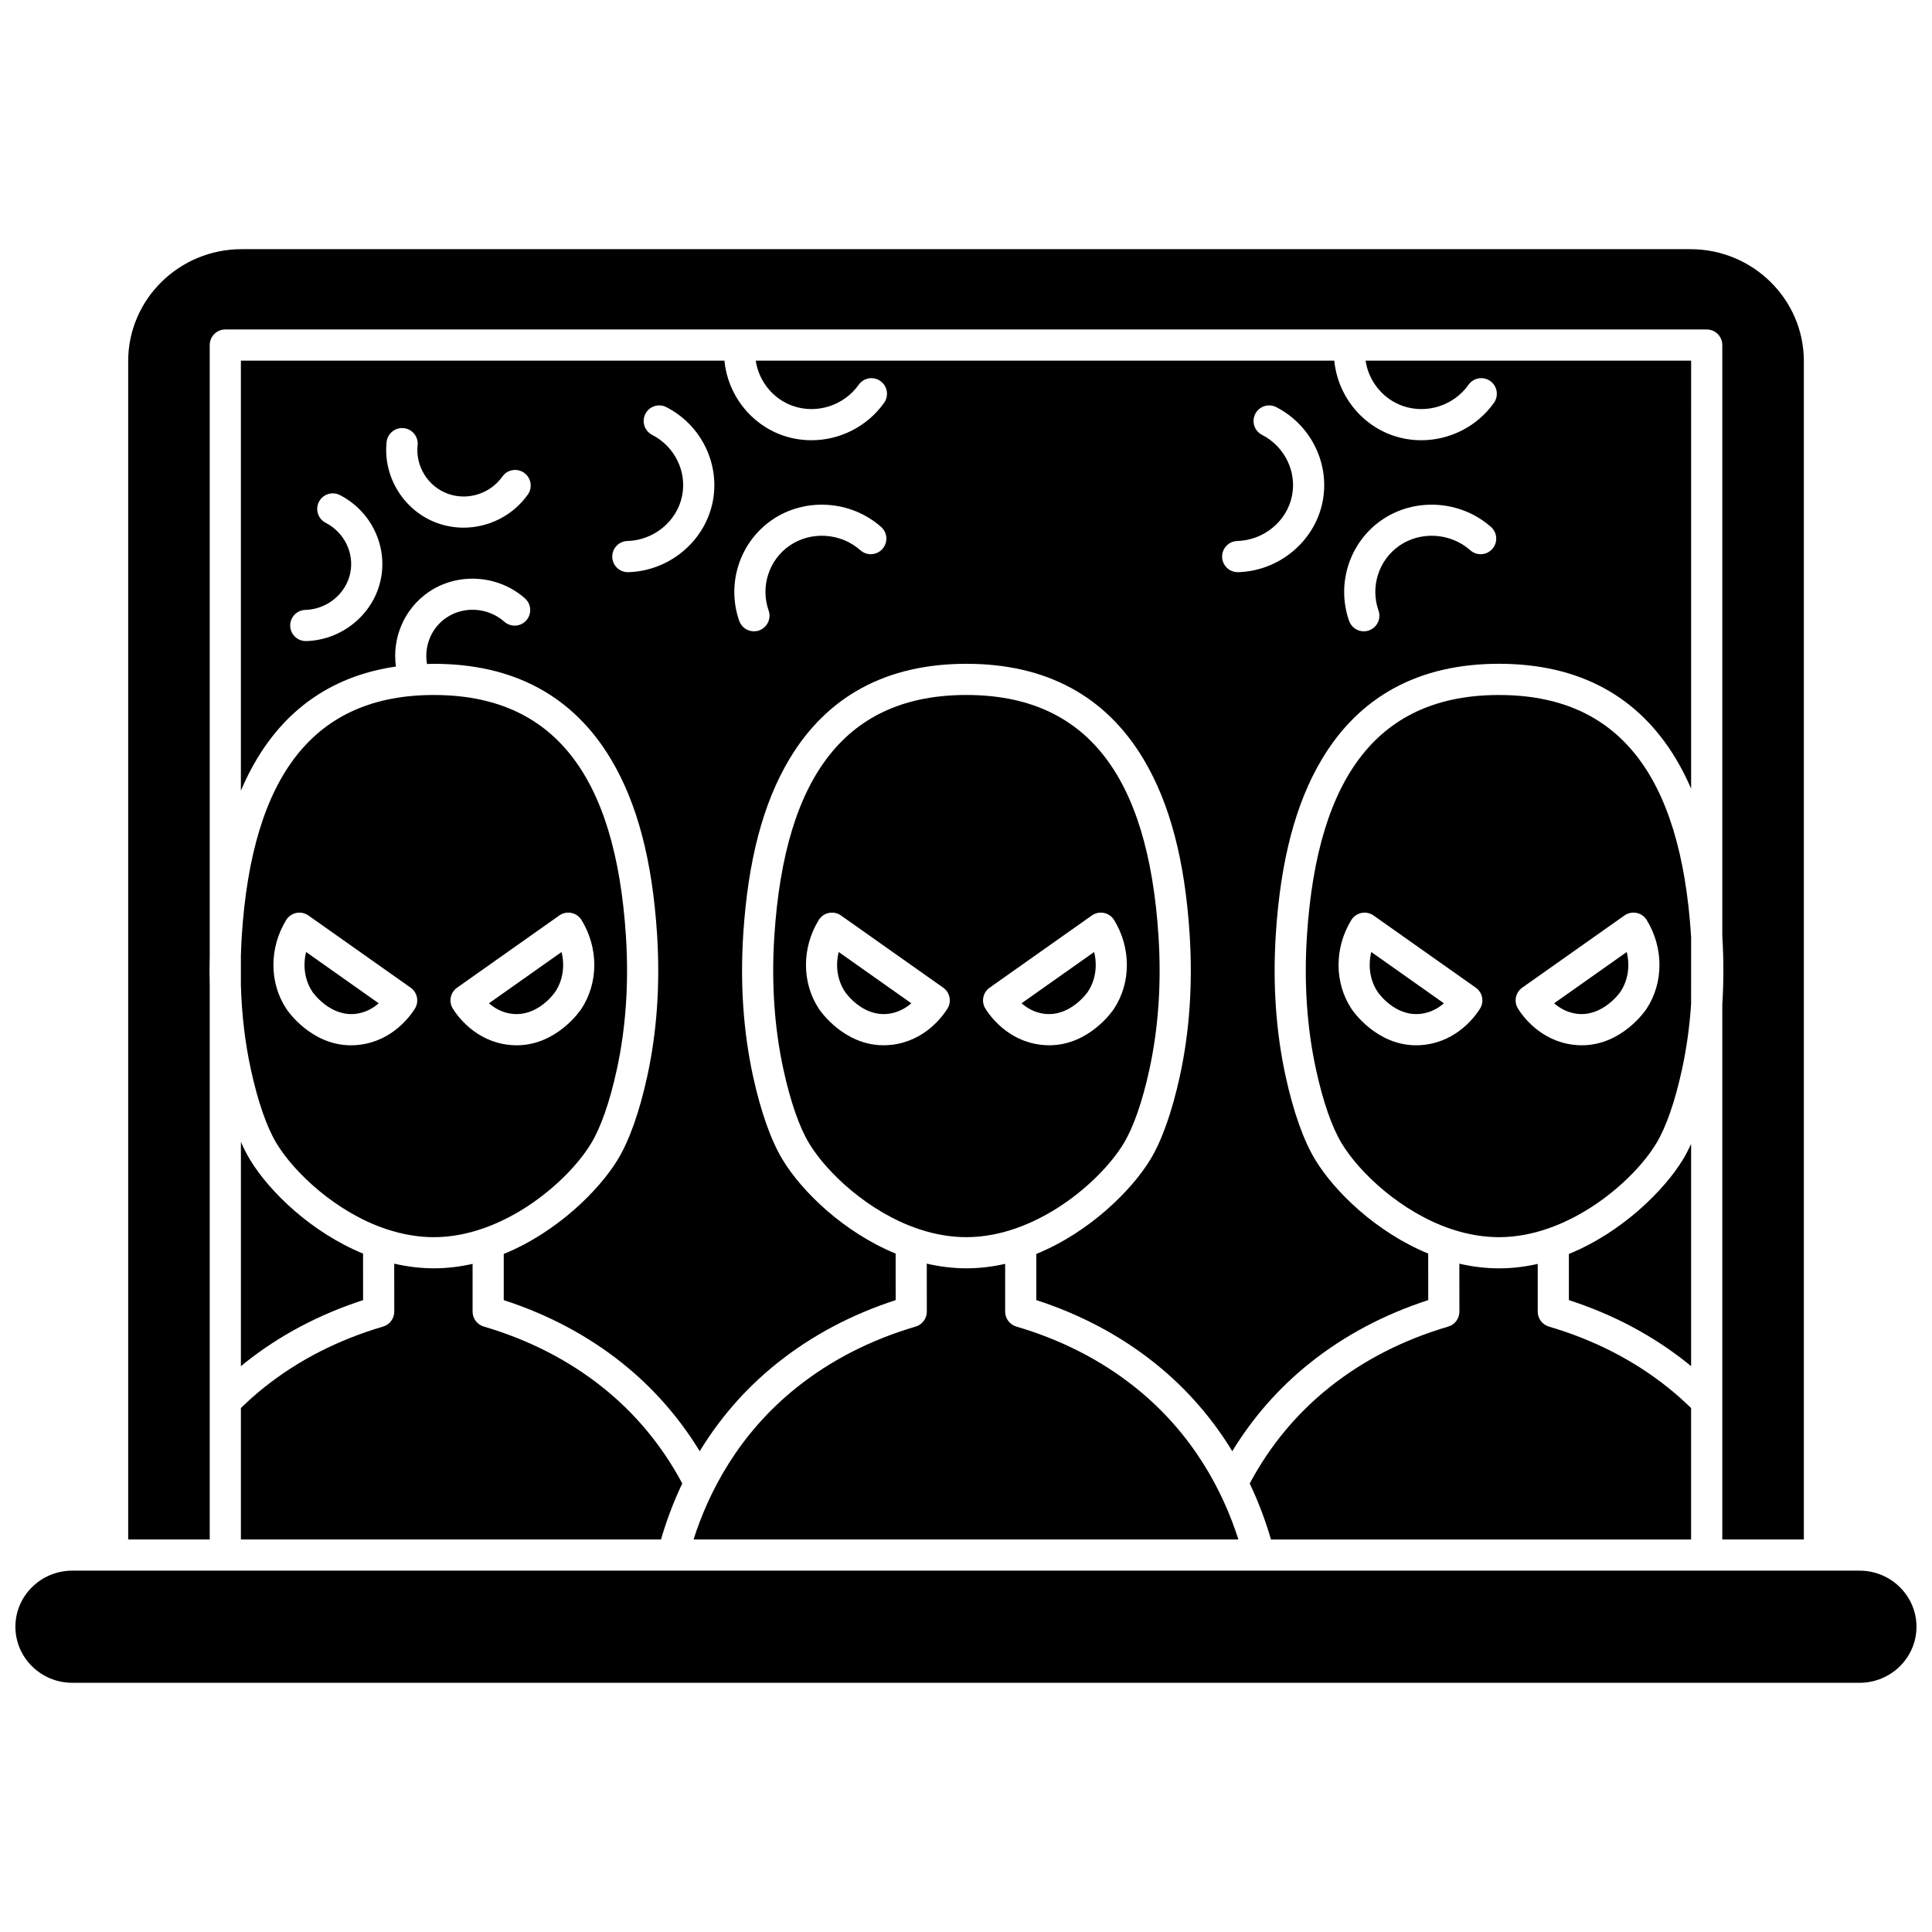
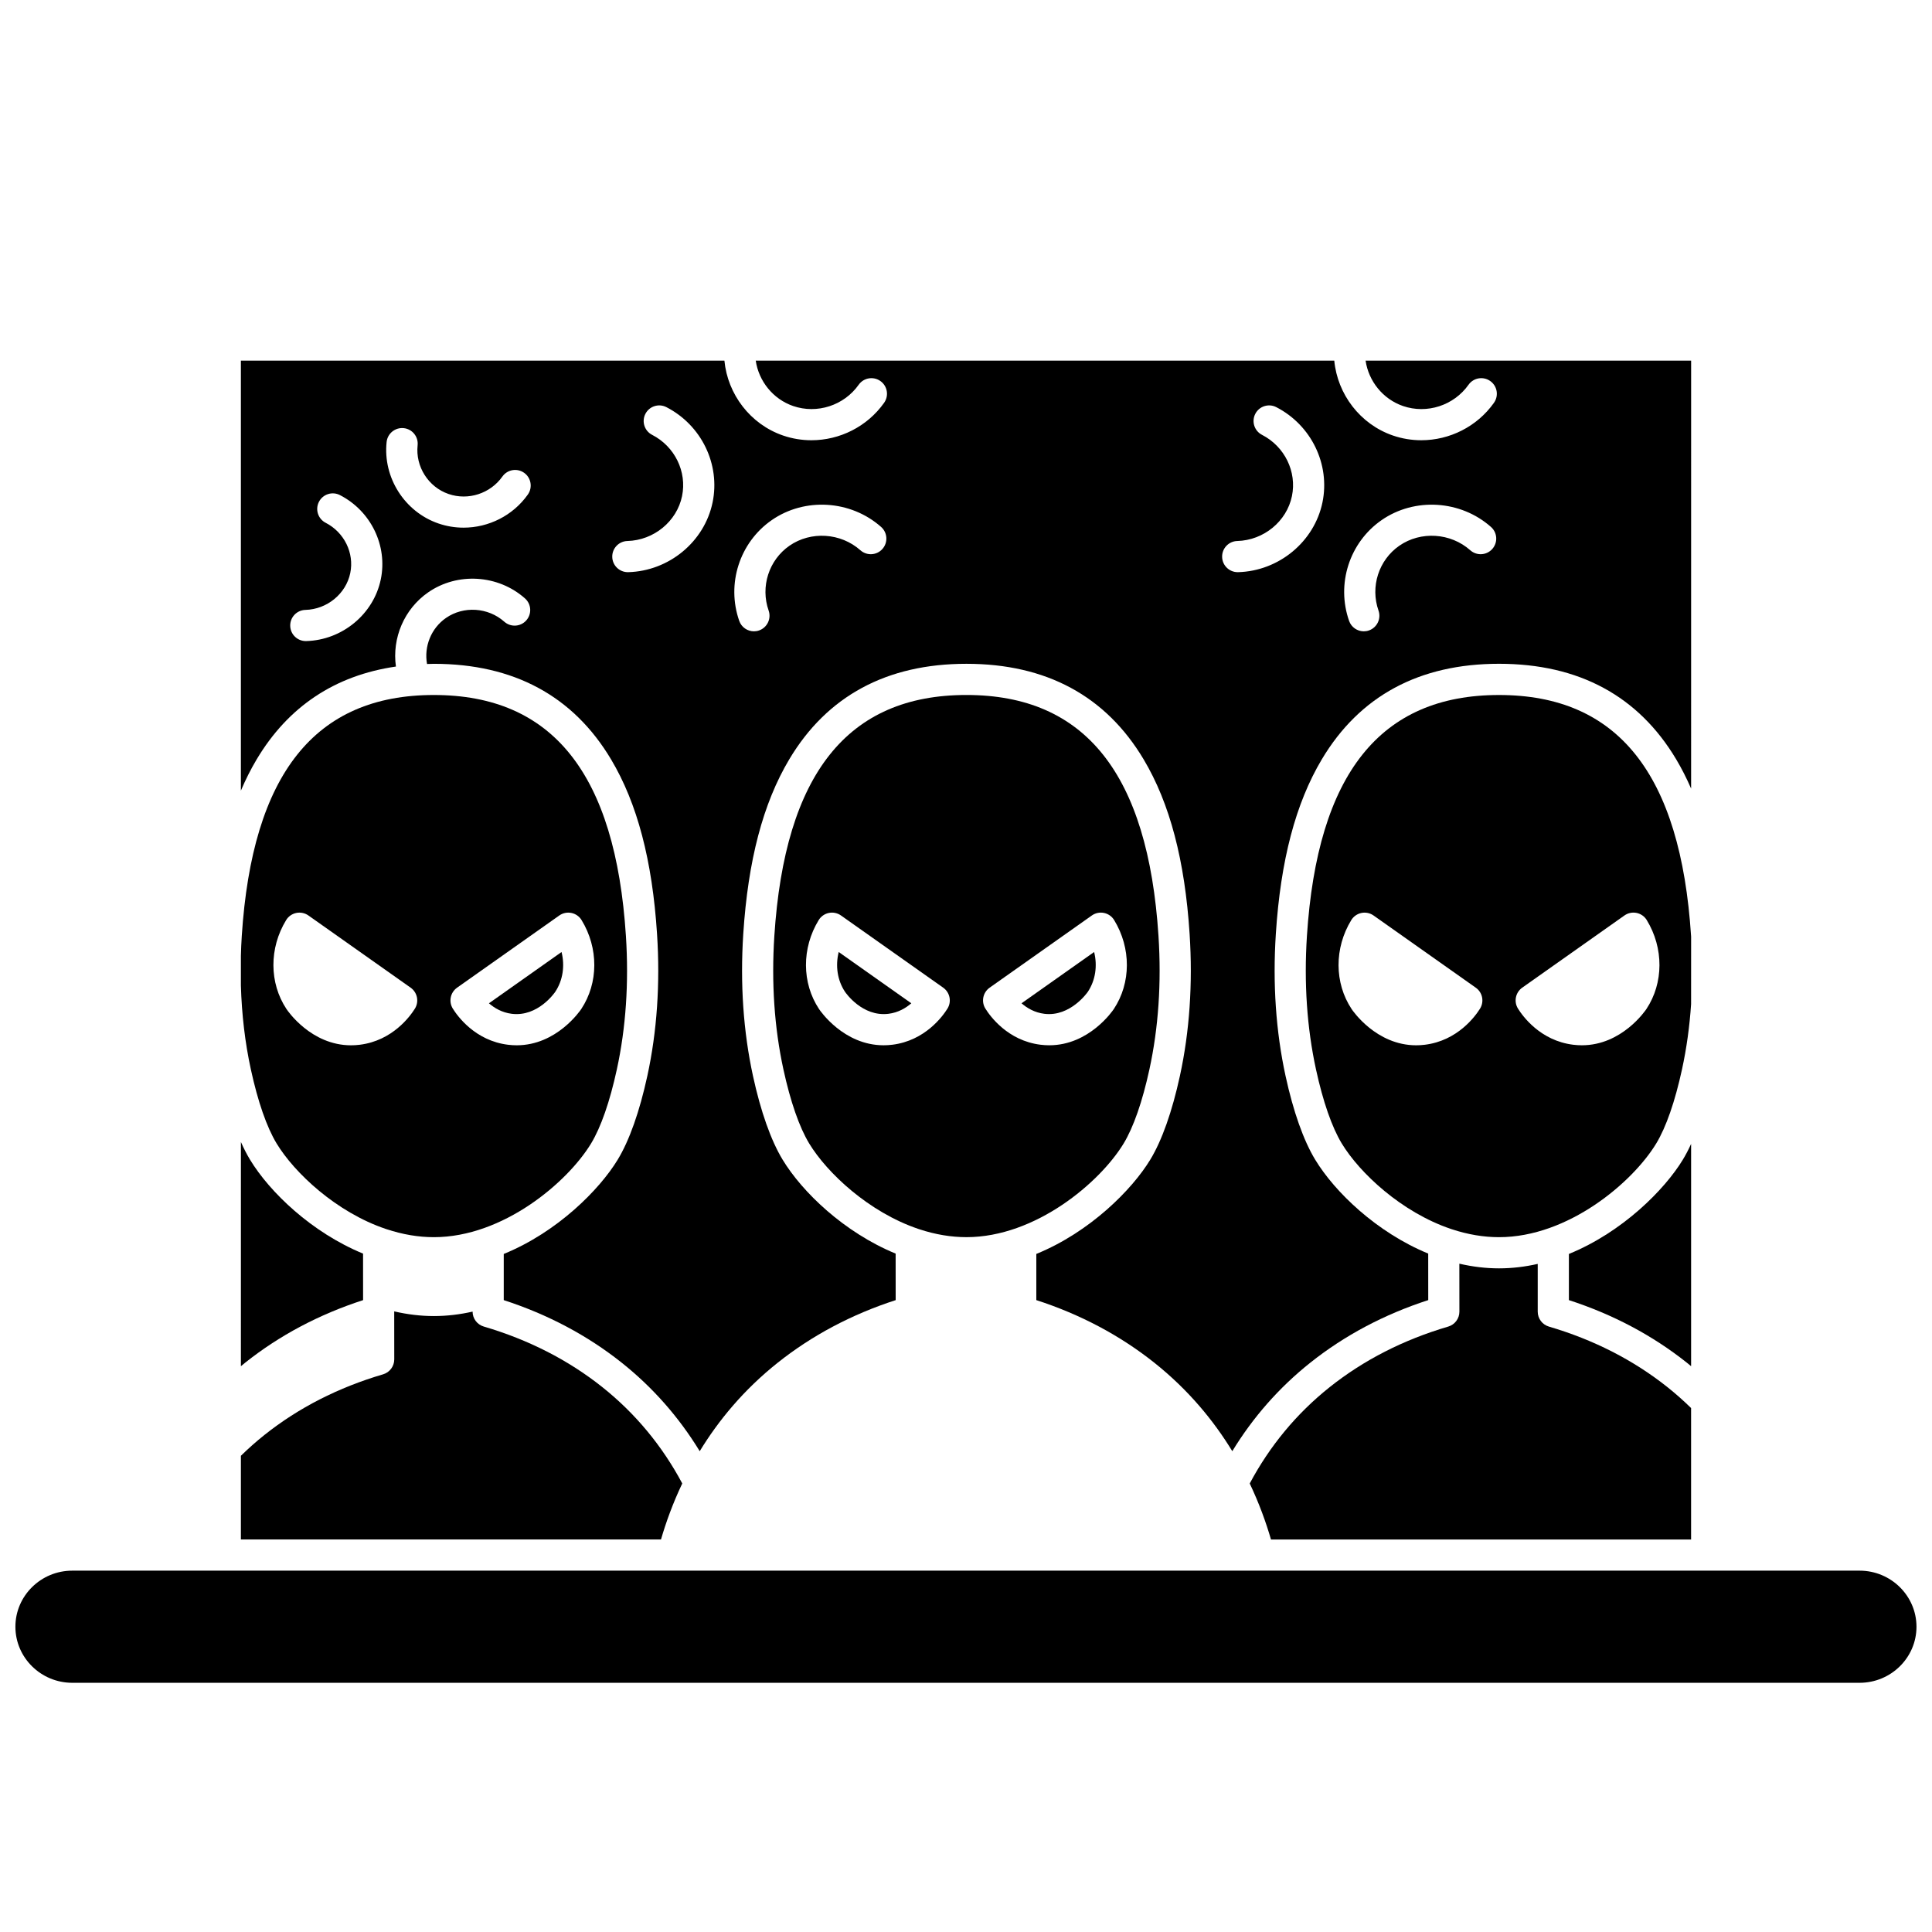
<svg xmlns="http://www.w3.org/2000/svg" width="800px" height="800px" version="1.1" viewBox="144 144 512 512">
  <defs>
    <clipPath id="a">
      <path d="m148.09 560h503.81v30h-503.81z" />
    </clipPath>
  </defs>
-   <path d="m555.86 409.88c1.438 1.246 3.453 2.465 6.047 2.785 6.914 0.852 11.492-5.777 11.535-5.844 2.016-3.039 2.566-6.875 1.656-10.527z" />
  <path d="m592.16 239.57h-86.266c0.797 5.43 4.574 10.191 9.91 12.027 6.336 2.184 13.48-0.133 17.371-5.633 1.316-1.863 3.894-2.305 5.758-0.984 1.863 1.316 2.301 3.894 0.984 5.758-4.484 6.336-11.781 9.93-19.266 9.93-2.523 0-5.07-0.41-7.535-1.258-8.664-2.984-14.676-10.934-15.52-19.836l-153.32-0.004c0.797 5.43 4.574 10.191 9.91 12.027 6.336 2.18 13.48-0.137 17.371-5.633 1.316-1.863 3.894-2.305 5.758-0.984 1.863 1.316 2.301 3.894 0.984 5.758-4.484 6.336-11.781 9.93-19.266 9.93-2.523 0-5.07-0.41-7.535-1.258-8.664-2.984-14.676-10.934-15.523-19.836l-128.14-0.004v113.96c1.25-2.938 2.637-5.703 4.18-8.285 8.363-14.02 20.758-22.254 36.906-24.605-1.051-7.539 2.156-15.223 8.555-19.664 7.754-5.379 18.535-4.703 25.645 1.605 1.707 1.512 1.859 4.125 0.348 5.828-1.516 1.707-4.125 1.859-5.828 0.348-4.293-3.812-10.789-4.231-15.453-0.996-3.945 2.738-5.859 7.555-5.023 12.203 0.605-0.016 1.199-0.047 1.812-0.047 21.137 0 36.938 8.52 46.961 25.328 6.941 11.637 10.926 26.773 12.184 46.273 0.852 13.188-0.012 25.848-2.574 37.617-2.051 9.43-4.762 17.102-7.848 22.18-4.816 7.938-15.957 19.184-30.203 24.996v12.234c11.676 3.789 22.18 9.359 31.262 16.586 8.273 6.582 15.184 14.465 20.672 23.453 4.926-8.082 11.605-16.238 20.672-23.453 9.082-7.227 19.582-12.801 31.258-16.586l-0.008-12.328c-13.625-5.606-24.723-16.266-29.961-24.902-3.082-5.082-5.797-12.75-7.848-22.184-2.559-11.77-3.426-24.43-2.574-37.617 1.262-19.504 5.246-34.637 12.184-46.273 10.023-16.805 25.824-25.328 46.961-25.328s36.938 8.52 46.961 25.328c6.941 11.637 10.926 26.773 12.184 46.273 0.852 13.188-0.012 25.848-2.574 37.617-2.051 9.43-4.762 17.102-7.848 22.18-4.816 7.938-15.957 19.184-30.203 24.996v12.234c11.676 3.785 22.18 9.359 31.262 16.586 9.066 7.215 15.746 15.375 20.672 23.453 5.484-8.988 12.398-16.867 20.672-23.453 9.082-7.227 19.582-12.801 31.258-16.586l-0.008-12.328c-13.629-5.606-24.723-16.266-29.961-24.902-3.082-5.078-5.797-12.75-7.848-22.184-2.559-11.77-3.426-24.43-2.574-37.617 1.262-19.504 5.246-34.637 12.184-46.273 10.023-16.805 25.824-25.328 46.961-25.328s36.938 8.52 46.961 25.328c1.445 2.426 2.758 5.012 3.949 7.75l0.004-113.42zm-347.25 57.977c-1.906 9.211-10.215 16.086-19.762 16.344h-0.113c-2.231 0-4.066-1.777-4.125-4.019-0.062-2.281 1.738-4.18 4.016-4.238 5.754-0.156 10.758-4.262 11.895-9.762 1.098-5.312-1.582-10.789-6.516-13.324-2.027-1.043-2.828-3.531-1.785-5.559 1.043-2.031 3.531-2.828 5.559-1.785 8.227 4.223 12.68 13.41 10.832 22.344zm38.973-22.488c-3.965 5.602-10.414 8.777-17.035 8.777-2.234 0-4.484-0.363-6.668-1.113-8.957-3.082-14.73-12.164-13.723-21.59 0.242-2.266 2.277-3.906 4.547-3.668 2.266 0.242 3.91 2.277 3.668 4.547-0.602 5.633 2.844 11.059 8.199 12.902 5.203 1.793 11.07-0.113 14.27-4.629 1.316-1.863 3.894-2.301 5.758-0.984 1.859 1.316 2.301 3.894 0.984 5.758zm48.957 2.094c-2.152 10.414-11.551 18.184-22.348 18.477h-0.113c-2.231 0-4.066-1.777-4.125-4.019-0.062-2.281 1.738-4.18 4.016-4.238 7.004-0.191 13.098-5.191 14.48-11.895 1.34-6.473-1.922-13.152-7.93-16.238-2.027-1.043-2.828-3.531-1.785-5.559 1.043-2.031 3.531-2.828 5.559-1.785 9.301 4.777 14.336 15.164 12.246 25.258zm45.012 12.328c-1.512 1.707-4.125 1.859-5.828 0.348-5.223-4.637-13.133-5.144-18.809-1.207-5.469 3.797-7.738 10.859-5.519 17.184 0.754 2.152-0.375 4.508-2.527 5.266-0.453 0.16-0.914 0.234-1.367 0.234-1.703 0-3.301-1.062-3.894-2.762-3.445-9.816 0.094-20.797 8.605-26.703 8.766-6.082 20.965-5.32 29.004 1.816 1.695 1.508 1.852 4.117 0.336 5.824zm116.61-12.328c-2.156 10.414-11.551 18.184-22.348 18.477h-0.113c-2.231 0-4.066-1.777-4.125-4.019-0.062-2.281 1.738-4.18 4.016-4.238 7.004-0.191 13.098-5.191 14.484-11.895 1.34-6.473-1.922-13.152-7.93-16.238-2.027-1.043-2.828-3.531-1.785-5.559 1.043-2.031 3.531-2.828 5.559-1.785 9.297 4.777 14.328 15.164 12.242 25.258zm45.012 12.328c-1.516 1.707-4.125 1.859-5.828 0.348-5.223-4.637-13.137-5.144-18.809-1.207-5.469 3.793-7.738 10.859-5.519 17.184 0.754 2.152-0.375 4.508-2.531 5.266-0.453 0.16-0.914 0.234-1.367 0.234-1.703 0-3.301-1.062-3.894-2.762-3.445-9.816 0.094-20.797 8.605-26.703 8.77-6.082 20.965-5.316 29.004 1.816 1.699 1.508 1.855 4.117 0.34 5.824z" />
  <path d="m432.3 406.82c2.016-3.043 2.566-6.875 1.656-10.527l-19.242 13.59c1.438 1.246 3.453 2.465 6.047 2.785 6.93 0.859 11.492-5.777 11.539-5.848z" />
-   <path d="m327.8 551.98h144.39c-3.941-12.344-11.801-27.934-27.441-40.387-9.004-7.168-19.57-12.562-31.41-16.043-1.758-0.516-2.965-2.129-2.965-3.961v-12.652c-3.316 0.754-6.746 1.18-10.266 1.18-3.461 0-6.977-0.422-10.504-1.238l0.012 12.715c0 1.832-1.207 3.449-2.965 3.965-11.836 3.477-22.406 8.875-31.41 16.043-15.645 12.445-23.504 28.035-27.445 40.379z" />
  <path d="m367.93 406.83c0.18 0.266 4.609 6.695 11.531 5.836 2.594-0.32 4.609-1.539 6.047-2.785l-19.242-13.59c-0.91 3.656-0.359 7.492 1.664 10.539z" />
  <path d="m527.79 495.56c-11.836 3.477-22.406 8.875-31.41 16.043-8.781 6.992-15.887 15.586-21.191 25.539 2.496 5.242 4.312 10.289 5.637 14.848h111.33v-34.844c-1.984-1.938-4.082-3.801-6.269-5.543-9.004-7.168-19.57-12.562-31.41-16.043-1.758-0.516-2.965-2.129-2.965-3.961v-12.652c-3.316 0.754-6.746 1.18-10.266 1.18-3.461 0-6.977-0.422-10.504-1.238l0.012 12.715c0.004 1.824-1.203 3.438-2.965 3.957z" />
-   <path d="m509.07 406.83c0.18 0.266 4.609 6.695 11.531 5.836 2.594-0.32 4.609-1.539 6.047-2.785l-19.242-13.59c-0.906 3.656-0.355 7.492 1.664 10.539z" />
-   <path d="m199.58 515.46v-0.004-110.35c-0.07-2.582-0.07-5.191 0-7.824v-161.84c0-2.281 1.848-4.129 4.129-4.129h392.59c2.281 0 4.129 1.848 4.129 4.129v156.56c0.383 6.219 0.379 12.312 0 18.254v105.19 0.008 36.527h21.613v-312.28c-0.004-16.359-13.484-29.668-30.055-29.668h-383.96c-16.574 0-30.055 13.309-30.055 29.668v312.28h21.613z" />
  <path d="m592.16 447.15c-0.703 1.531-1.434 2.93-2.184 4.164-4.816 7.938-15.957 19.184-30.203 24.996v12.234c11.676 3.785 22.18 9.359 31.262 16.586 0.379 0.301 0.75 0.617 1.125 0.926z" />
  <path d="m592.16 392.19c-0.004-0.047-0.004-0.09-0.008-0.133-2.777-42.98-19.426-63.875-50.902-63.875s-48.125 20.895-50.902 63.875c-0.801 12.422 0.004 24.309 2.402 35.332 1.859 8.547 4.223 15.344 6.836 19.652 4.727 7.793 15.785 18.195 28.891 22.629l0.344 0.113c4.188 1.379 8.371 2.082 12.43 2.082 18.348 0 35.41-14.516 41.664-24.824 2.613-4.309 4.977-11.102 6.836-19.652 1.207-5.559 2.012-11.336 2.406-17.289l0.008-17.91zm-55.938 19.109c-1.227 1.973-5.91 8.492-14.609 9.57-0.789 0.098-1.562 0.145-2.309 0.145-10.602 0-16.84-9.191-17.117-9.609-4.582-6.91-4.613-16.16-0.086-23.57 0.594-0.977 1.57-1.66 2.688-1.891 1.117-0.23 2.285 0.012 3.219 0.672l27.09 19.133c1.789 1.258 2.281 3.691 1.125 5.551zm44.094 0.098c-0.277 0.418-6.508 9.613-17.113 9.613-0.75 0-1.52-0.047-2.312-0.145-8.699-1.074-13.383-7.598-14.609-9.57-1.156-1.855-0.664-4.293 1.125-5.555l27.09-19.133c0.934-0.66 2.102-0.902 3.219-0.672 1.117 0.23 2.094 0.914 2.688 1.891 4.523 7.414 4.492 16.668-0.086 23.57z" />
  <path d="m217.31 447.04c4.727 7.793 15.785 18.195 28.891 22.629l0.273 0.09c4.258 1.402 8.441 2.106 12.5 2.106 18.348 0 35.41-14.516 41.664-24.824 2.613-4.309 4.977-11.102 6.836-19.652 2.394-11.02 3.203-22.906 2.402-35.332-2.777-42.98-19.426-63.875-50.902-63.875-31.477 0-48.125 20.895-50.902 63.875-0.113 1.758-0.188 3.504-0.234 5.238v7.852c0.223 7.711 1.098 15.156 2.637 22.238 1.859 8.555 4.223 15.348 6.836 19.656zm47.816-41.293 27.09-19.133c0.934-0.66 2.098-0.902 3.219-0.672 1.117 0.23 2.094 0.914 2.688 1.891 4.527 7.41 4.496 16.66-0.082 23.566-0.281 0.422-6.519 9.613-17.121 9.613-0.75 0-1.52-0.047-2.309-0.145-8.699-1.074-13.383-7.598-14.609-9.57-1.156-1.855-0.66-4.289 1.125-5.551zm-45.297-17.914c0.594-0.977 1.57-1.66 2.688-1.891s2.285 0.012 3.219 0.672l27.09 19.133c1.785 1.262 2.281 3.699 1.125 5.555-1.227 1.973-5.91 8.492-14.609 9.57-0.793 0.098-1.562 0.145-2.312 0.145-10.609 0-16.836-9.195-17.113-9.613-4.582-6.91-4.617-16.16-0.086-23.57z" />
-   <path d="m238.32 412.67c2.594-0.32 4.609-1.539 6.047-2.785l-19.242-13.59c-0.91 3.656-0.359 7.488 1.664 10.539 0.039 0.059 4.609 6.691 11.531 5.836z" />
-   <path d="m207.84 551.98h111.33c1.324-4.559 3.141-9.605 5.637-14.848-5.305-9.953-12.41-18.547-21.191-25.539-9.004-7.168-19.57-12.562-31.41-16.043-1.758-0.516-2.965-2.129-2.965-3.961v-12.652c-3.316 0.754-6.746 1.18-10.266 1.18-3.461 0-6.977-0.422-10.504-1.238l0.012 12.715c0 1.832-1.207 3.449-2.965 3.965-11.836 3.477-22.406 8.875-31.41 16.043-2.188 1.742-4.285 3.602-6.269 5.543z" />
+   <path d="m207.84 551.98h111.33c1.324-4.559 3.141-9.605 5.637-14.848-5.305-9.953-12.41-18.547-21.191-25.539-9.004-7.168-19.57-12.562-31.41-16.043-1.758-0.516-2.965-2.129-2.965-3.961c-3.316 0.754-6.746 1.18-10.266 1.18-3.461 0-6.977-0.422-10.504-1.238l0.012 12.715c0 1.832-1.207 3.449-2.965 3.965-11.836 3.477-22.406 8.875-31.41 16.043-2.188 1.742-4.285 3.602-6.269 5.543z" />
  <g clip-path="url(#a)">
    <path d="m636.83 560.24h-159.14-0.016-0.012-155.34-0.012-0.016-159.14c-8.312 0-15.074 6.664-15.074 14.859 0 8.191 6.762 14.859 15.074 14.859h473.66c8.312 0 15.074-6.664 15.074-14.855-0.004-8.195-6.766-14.863-15.074-14.863z" />
  </g>
  <path d="m400.11 471.86c18.348 0 35.41-14.516 41.664-24.824 2.613-4.309 4.977-11.102 6.836-19.652 2.394-11.02 3.203-22.906 2.402-35.332-2.777-42.98-19.426-63.875-50.902-63.875-31.477 0-48.125 20.895-50.902 63.875-0.801 12.422 0.004 24.309 2.402 35.332 1.859 8.547 4.223 15.344 6.836 19.652 4.727 7.793 15.785 18.195 28.891 22.629l0.344 0.113c4.188 1.383 8.371 2.082 12.43 2.082zm6.152-66.117 27.09-19.133c0.934-0.66 2.098-0.902 3.219-0.672 1.117 0.23 2.094 0.914 2.688 1.891 4.527 7.41 4.496 16.66-0.082 23.566-0.277 0.418-6.508 9.613-17.117 9.613-0.75 0-1.52-0.047-2.312-0.145-8.699-1.074-13.383-7.598-14.609-9.57-1.156-1.855-0.664-4.289 1.125-5.551zm-25.789 15.121c-0.789 0.098-1.562 0.145-2.309 0.145-10.602 0-16.84-9.191-17.117-9.609-4.582-6.91-4.613-16.16-0.086-23.57 0.594-0.977 1.57-1.66 2.688-1.891 1.117-0.23 2.285 0.012 3.219 0.672l27.09 19.133c1.785 1.262 2.281 3.699 1.125 5.555-1.23 1.973-5.91 8.492-14.609 9.566z" />
  <path d="m291.16 406.82c2.016-3.039 2.566-6.871 1.656-10.527l-19.242 13.59c1.438 1.246 3.453 2.465 6.047 2.785 6.922 0.855 11.355-5.574 11.539-5.848z" />
  <path d="m207.84 506.06c0.375-0.309 0.746-0.621 1.125-0.926 9.082-7.227 19.582-12.801 31.258-16.586l-0.008-12.328c-13.625-5.606-24.723-16.266-29.961-24.902-0.832-1.375-1.637-2.941-2.41-4.68z" />
</svg>